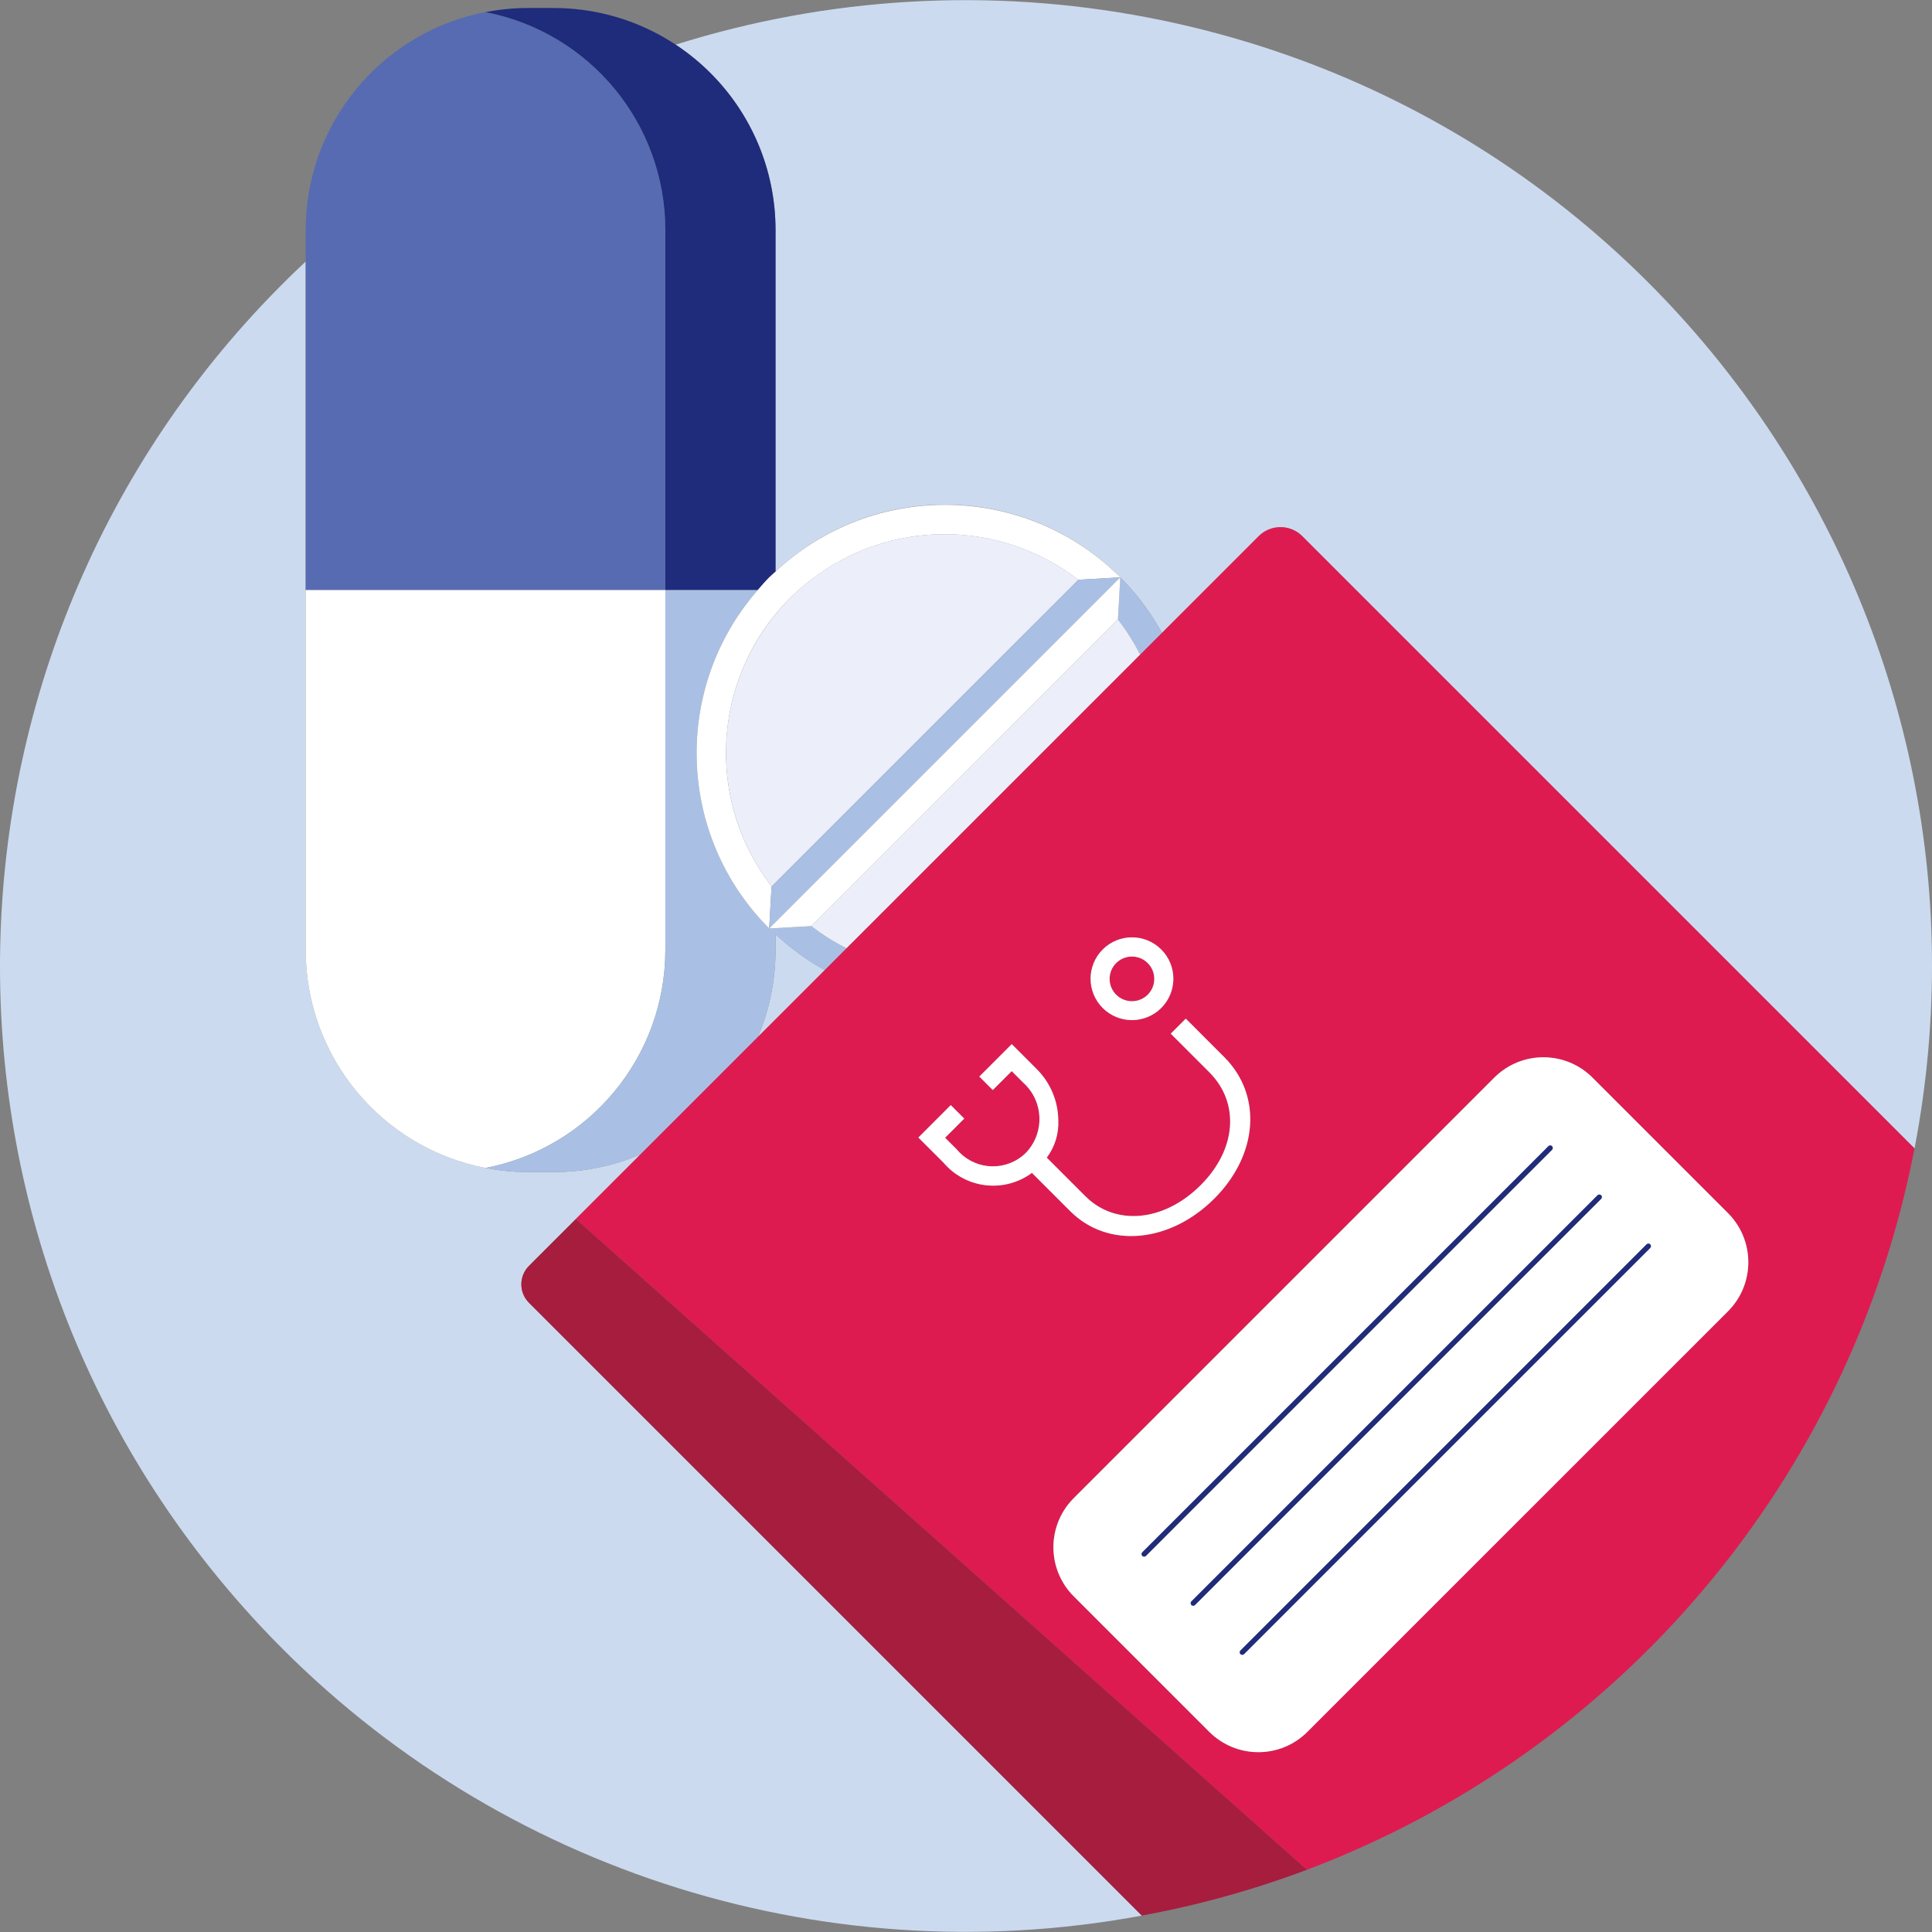
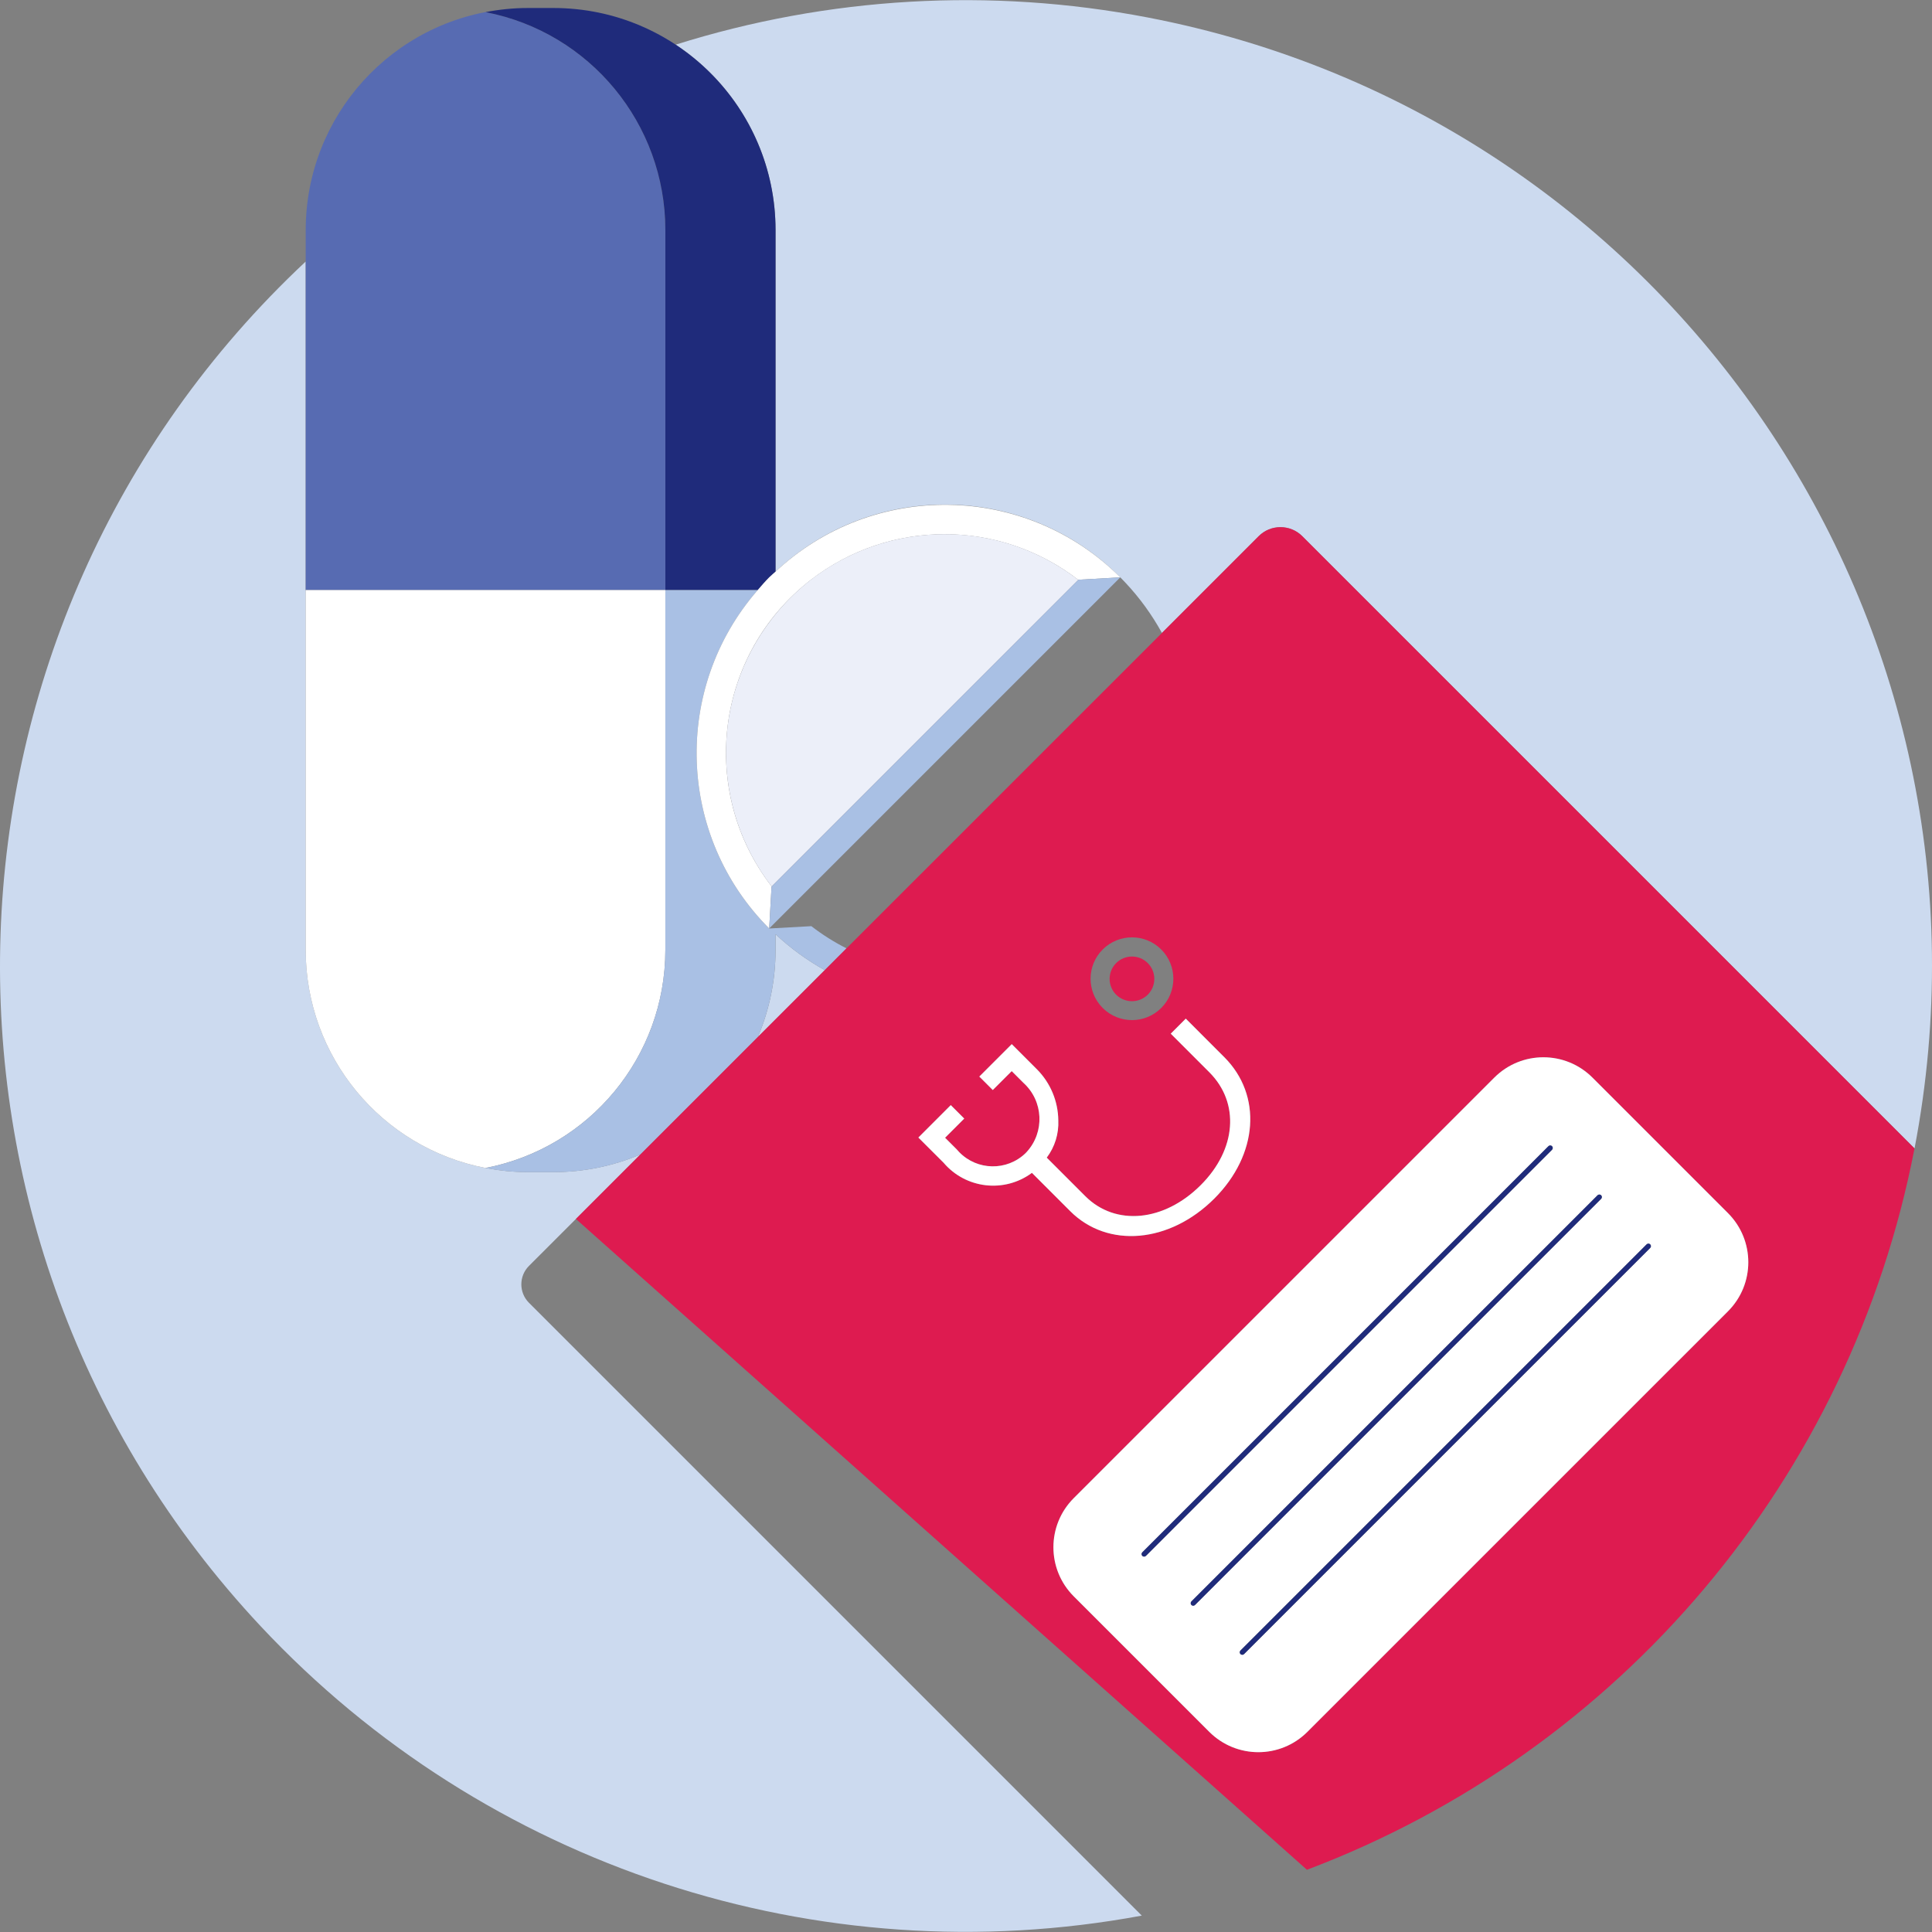
<svg xmlns="http://www.w3.org/2000/svg" version="1.1" id="Layer_1" x="0px" y="0px" viewBox="0 0 1080 1080" style="enable-background:new 0 0 1080 1080;" xml:space="preserve">
  <rect x="0" y="0" width="1080" height="1080" fill="#808080" stroke="none" />
  <style type="text/css">
	.st0{fill:#CCDAEF;}
	.st1{fill:#576BB2;}
	.st2{fill:#FFFFFF;}
	.st3{fill:#1F2B7B;}
	.st4{fill:#A9C0E4;}
	.st5{fill:#ECEFF9;}
	.st6{fill:#DE1B50;}
	.st7{fill:#A71D3D;}
</style>
  <g>
    <path class="st0" d="M433.53,128.57v190.98c55.72-52.31,143.28-49.55,195.59,6.17c7.96,8.47,14.81,17.92,20.41,28.1l54.08-54.09   c6.72-6.73,17.63-6.73,24.36-0.01l0.01,0.01l342.26,342.25C1126.42,349,934.47,65.94,641.49,9.75C553.65-7.1,463-1.87,377.68,24.97   C412.54,47.9,433.53,86.84,433.53,128.57" />
    <path class="st0" d="M384.15,816.71l-86.58-86.57l-1.87-1.87c-5.69-5.7-5.69-14.93,0-20.62l1.87-1.88l60.45-60.44   c-15.34,6.54-31.85,9.9-48.52,9.88h-14.55c-4.04,0-8-0.22-11.93-0.6l-0.04-0.01c-3.87-0.37-7.67-0.96-11.42-1.67l-0.14-0.02   c-58.35-11.29-100.5-62.36-100.52-121.79V146.19C-46.72,349.87-58.01,691.4,145.67,909.02   c125.84,134.45,311.55,195.45,492.6,161.82L384.15,816.71z" />
    <path class="st0" d="M433.53,531.12c0.01,16.7-3.35,33.23-9.9,48.6l37.42-37.42c-9.96-5.53-19.21-12.27-27.52-20.07L433.53,531.12z   " />
    <path class="st1" d="M371.94,329.84V128.57C371.92,69.14,329.77,18.06,271.42,6.77c3.8-0.72,7.67-1.3,11.58-1.7   c-63.59,6.18-112.1,59.62-112.1,123.51v201.27H371.94z" />
    <path class="st2" d="M282.97,654.6c-3.88-0.4-7.69-0.95-11.42-1.67C275.3,653.65,279.11,654.22,282.97,654.6" />
    <path class="st2" d="M371.94,531.12V329.85H170.89v201.27c0.02,59.43,42.18,110.51,100.53,121.79   C329.76,641.61,371.91,590.54,371.94,531.12" />
    <path class="st3" d="M371.94,128.57v201.27h51.65c2.07-2.39,4.11-4.8,6.4-7.08c1.14-1.14,2.38-2.11,3.55-3.21V128.57   c-0.06-68.5-55.55-124.02-124.05-124.1h-14.54c-3.99,0-7.98,0.21-11.95,0.61c-3.91,0.39-7.78,0.96-11.58,1.7   C329.77,18.07,371.92,69.14,371.94,128.57" />
    <path class="st4" d="M433.53,531.12v-8.88c8.31,7.79,17.56,14.53,27.52,20.07l12.16-12.17c-6.97-3.51-13.58-7.69-19.74-12.47   l-0.06,0.07l-23.44,1.3c-51.53-51.57-54.32-134.24-6.4-189.17h-51.65v201.27c-0.03,59.43-42.18,110.49-100.52,121.79l0.14,0.02   c3.74,0.72,7.53,1.28,11.42,1.68H283c3.95,0.39,7.9,0.6,11.94,0.6h14.55c16.68,0.02,33.18-3.34,48.52-9.88l65.62-65.61   C430.18,564.35,433.54,547.82,433.53,531.12" />
    <path class="st2" d="M429.98,519.02l1.32-23.43l0.06-0.07c-41.27-53.39-31.45-130.12,21.93-171.39   c44.01-34.02,105.45-34.02,149.46,0l0.07-0.06l23.43-1.32c-52.88-52.83-138.12-54.24-192.72-3.19c-1.17,1.09-2.41,2.06-3.55,3.2   c-2.28,2.28-4.31,4.7-6.4,7.09C375.66,384.78,378.45,467.45,429.98,519.02" />
-     <path class="st4" d="M624.88,346.25c4.78,6.16,8.96,12.77,12.47,19.74l12.17-12.17c-6.27-11.4-14.1-21.85-23.28-31.07l-1.31,23.45   L624.88,346.25z" />
    <path class="st5" d="M602.75,324.13c-53.39-41.27-130.13-31.45-171.4,21.95c-34.02,44.01-34.02,105.44,0,149.46L602.75,324.13z" />
-     <path class="st5" d="M453.48,517.65c6.16,4.79,12.77,8.96,19.74,12.47l164.14-164.13c-3.51-6.96-7.69-13.57-12.47-19.74   L453.48,517.65z" />
    <polygon class="st4" points="602.75,324.12 431.35,495.53 431.3,495.58 429.98,519.02 626.25,322.74 602.82,324.07  " />
-     <polygon class="st2" points="429.98,519.02 453.42,517.71 453.49,517.65 624.88,346.26 624.94,346.19 626.25,322.74  " />
    <path class="st6" d="M703.61,299.73l-54.08,54.09l-12.17,12.17L473.21,530.12l-12.16,12.17l-37.42,37.41l-65.62,65.62l-60.45,60.44   l24.37-24.36l408.66,363.82c175.52-66.36,304.07-218.99,339.63-403.23L727.98,299.73C721.25,293.01,710.34,293.01,703.61,299.73    M616.38,530.81c9.01-9.06,23.65-9.1,32.71-0.1c9.06,9.01,9.1,23.65,0.1,32.71c-9.01,9.06-23.65,9.1-32.71,0.1l0,0l-0.1-0.1   C607.39,554.41,607.39,539.82,616.38,530.81 M527.49,650l-14.11-14.12l18.12-18.13l7.53,7.53L528.32,636l6.6,6.6   c9.31,11.12,25.87,12.58,36.99,3.27c0,0,0,0,0,0c0.47-0.39,0.93-0.8,1.37-1.23c10.55-10.75,10.39-28.02-0.36-38.58l0,0   c-0.25-0.24-0.5-0.48-0.76-0.71l-6.59-6.59l-10.58,10.57l-7.53-7.53l18.13-18.13l14.12,14.13c7.52,7.57,11.79,17.77,11.9,28.44   c0.34,7.5-1.94,14.88-6.45,20.88l21.54,21.54c16.91,16.91,44.06,14.31,64.56-6.2c19.98-19.98,21.92-45.92,4.75-63.09l-21.54-21.54   l8.4-8.41l21.54,21.54c21.28,21.29,18.94,54.53-5.59,79.06c-24.98,24.96-59.59,27.99-80.53,7.05l-21.43-21.43   C561.47,667.03,539.9,664.56,527.49,650 M890.2,602.4l75.75,75.75c15.15,15.15,15.14,39.72,0,54.88l0,0L730.86,968.1   c-15.15,15.15-39.72,15.15-54.88,0c0,0,0,0,0,0l0,0l-75.75-75.74c-15.15-15.16-15.15-39.73,0-54.89L835.32,602.4   C850.48,587.24,875.05,587.24,890.2,602.4L890.2,602.4" />
    <path class="st6" d="M297.57,730.14l86.58,86.57L297.57,730.14z" />
    <path class="st6" d="M641.61,556.04c4.88-4.88,4.88-12.79,0-17.67c-4.88-4.88-12.79-4.88-17.67,0c-4.88,4.88-4.88,12.79,0,17.67   l0.01,0.01C628.85,560.89,636.72,560.88,641.61,556.04" />
-     <path class="st7" d="M297.57,705.76l-1.87,1.88c-5.69,5.7-5.69,14.93,0,20.62l1.87,1.87l86.58,86.57l254.11,254.12   c31.48-5.77,62.39-14.34,92.34-25.62L321.93,681.41L297.57,705.76z" />
    <path class="st2" d="M600.23,892.36l75.75,75.74c15.14,15.15,39.7,15.17,54.85,0.03c0,0,0,0,0,0l0.03-0.03l235.09-235.08   c15.15-15.15,15.14-39.72,0-54.88l0,0l-75.75-75.75c-15.15-15.15-39.72-15.15-54.88,0c0,0,0,0,0,0l0,0L600.23,837.47   C585.08,852.63,585.08,877.21,600.23,892.36 M922.48,695.61c0.54,0.56,0.54,1.44,0,2L695.45,924.63c-0.55,0.56-1.44,0.57-2,0.02   c-0.56-0.55-0.57-1.44-0.02-2l0.02-0.02l227.04-227.03C921.04,695.06,921.93,695.06,922.48,695.61 M893.04,668.18   c0.55-0.55,1.44-0.56,1.99-0.01c0.55,0.55,0.56,1.44,0.01,1.99c0,0,0,0,0,0l-0.01,0.01L668.01,897.19   c-0.55,0.55-1.44,0.56-1.99,0.02s-0.56-1.44-0.02-1.99c0,0,0.01-0.01,0.01-0.01L893.04,668.18z M638.57,867.76l227.03-227.03   c0.55-0.55,1.44-0.56,1.99-0.01c0.55,0.55,0.56,1.44,0.01,1.99c0,0,0,0-0.01,0.01L640.56,869.75c-0.55,0.55-1.44,0.55-1.99,0.01   c-0.55-0.55-0.55-1.44-0.01-1.99C638.56,867.76,638.57,867.76,638.57,867.76L638.57,867.76" />
    <path class="st3" d="M640.56,869.75l227.03-227.03c0.55-0.55,0.55-1.45-0.01-2c-0.55-0.55-1.44-0.55-1.99,0l0,0L638.57,867.75   c-0.55,0.55-0.56,1.44-0.02,1.99c0.55,0.55,1.44,0.56,1.99,0.02C640.55,869.76,640.55,869.75,640.56,869.75" />
    <path class="st3" d="M666.01,897.19c0.55,0.55,1.44,0.55,2,0l227.02-227.03c0.55-0.55,0.56-1.44,0.02-1.99s-1.44-0.56-1.99-0.02   c0,0-0.01,0.01-0.01,0.01L666.01,895.19C665.46,895.75,665.46,896.64,666.01,897.19" />
    <path class="st3" d="M693.45,924.63c0.55,0.55,1.44,0.55,1.98,0c0,0,0,0,0,0l0,0l227.04-227.03c0.55-0.55,0.55-1.45-0.01-2   c-0.55-0.55-1.44-0.55-1.99,0L693.45,922.64c-0.55,0.54-0.56,1.42-0.02,1.98L693.45,924.63" />
    <path class="st2" d="M678.8,670.02c24.52-24.52,26.87-57.77,5.59-79.05l-21.54-21.55l-8.4,8.41l21.54,21.54   c17.17,17.18,15.23,43.12-4.75,63.09c-20.5,20.51-47.64,23.11-64.56,6.2l-21.54-21.54c4.52-5.99,6.8-13.38,6.45-20.88   c-0.12-10.67-4.38-20.87-11.89-28.44l-14.13-14.13l-18.13,18.13l7.53,7.53l10.58-10.57l6.59,6.59   c11.15,10.14,11.97,27.4,1.83,38.55c-0.23,0.25-0.46,0.5-0.7,0.74c-10.44,10.07-27.07,9.76-37.14-0.68v0   c-0.42-0.44-0.83-0.89-1.22-1.36l-6.6-6.6l10.71-10.71l-7.53-7.53l-18.12,18.13L527.49,650c12.41,14.56,33.98,17.03,49.36,5.64   l21.43,21.43C619.22,698.01,653.83,694.97,678.8,670.02" />
-     <path class="st2" d="M649.09,563.52c9.06-9.01,9.1-23.65,0.09-32.71s-23.65-9.1-32.71-0.09c-9.06,9.01-9.1,23.65-0.09,32.71l0,0   l0.01,0.01C625.4,572.48,640.03,572.51,649.09,563.52 M623.94,538.37c4.88-4.88,12.79-4.87,17.66,0.01   c4.88,4.88,4.87,12.79-0.01,17.66c-4.88,4.88-12.79,4.87-17.66-0.01c-4.85-4.85-4.88-12.7-0.07-17.59L623.94,538.37" />
  </g>
</svg>